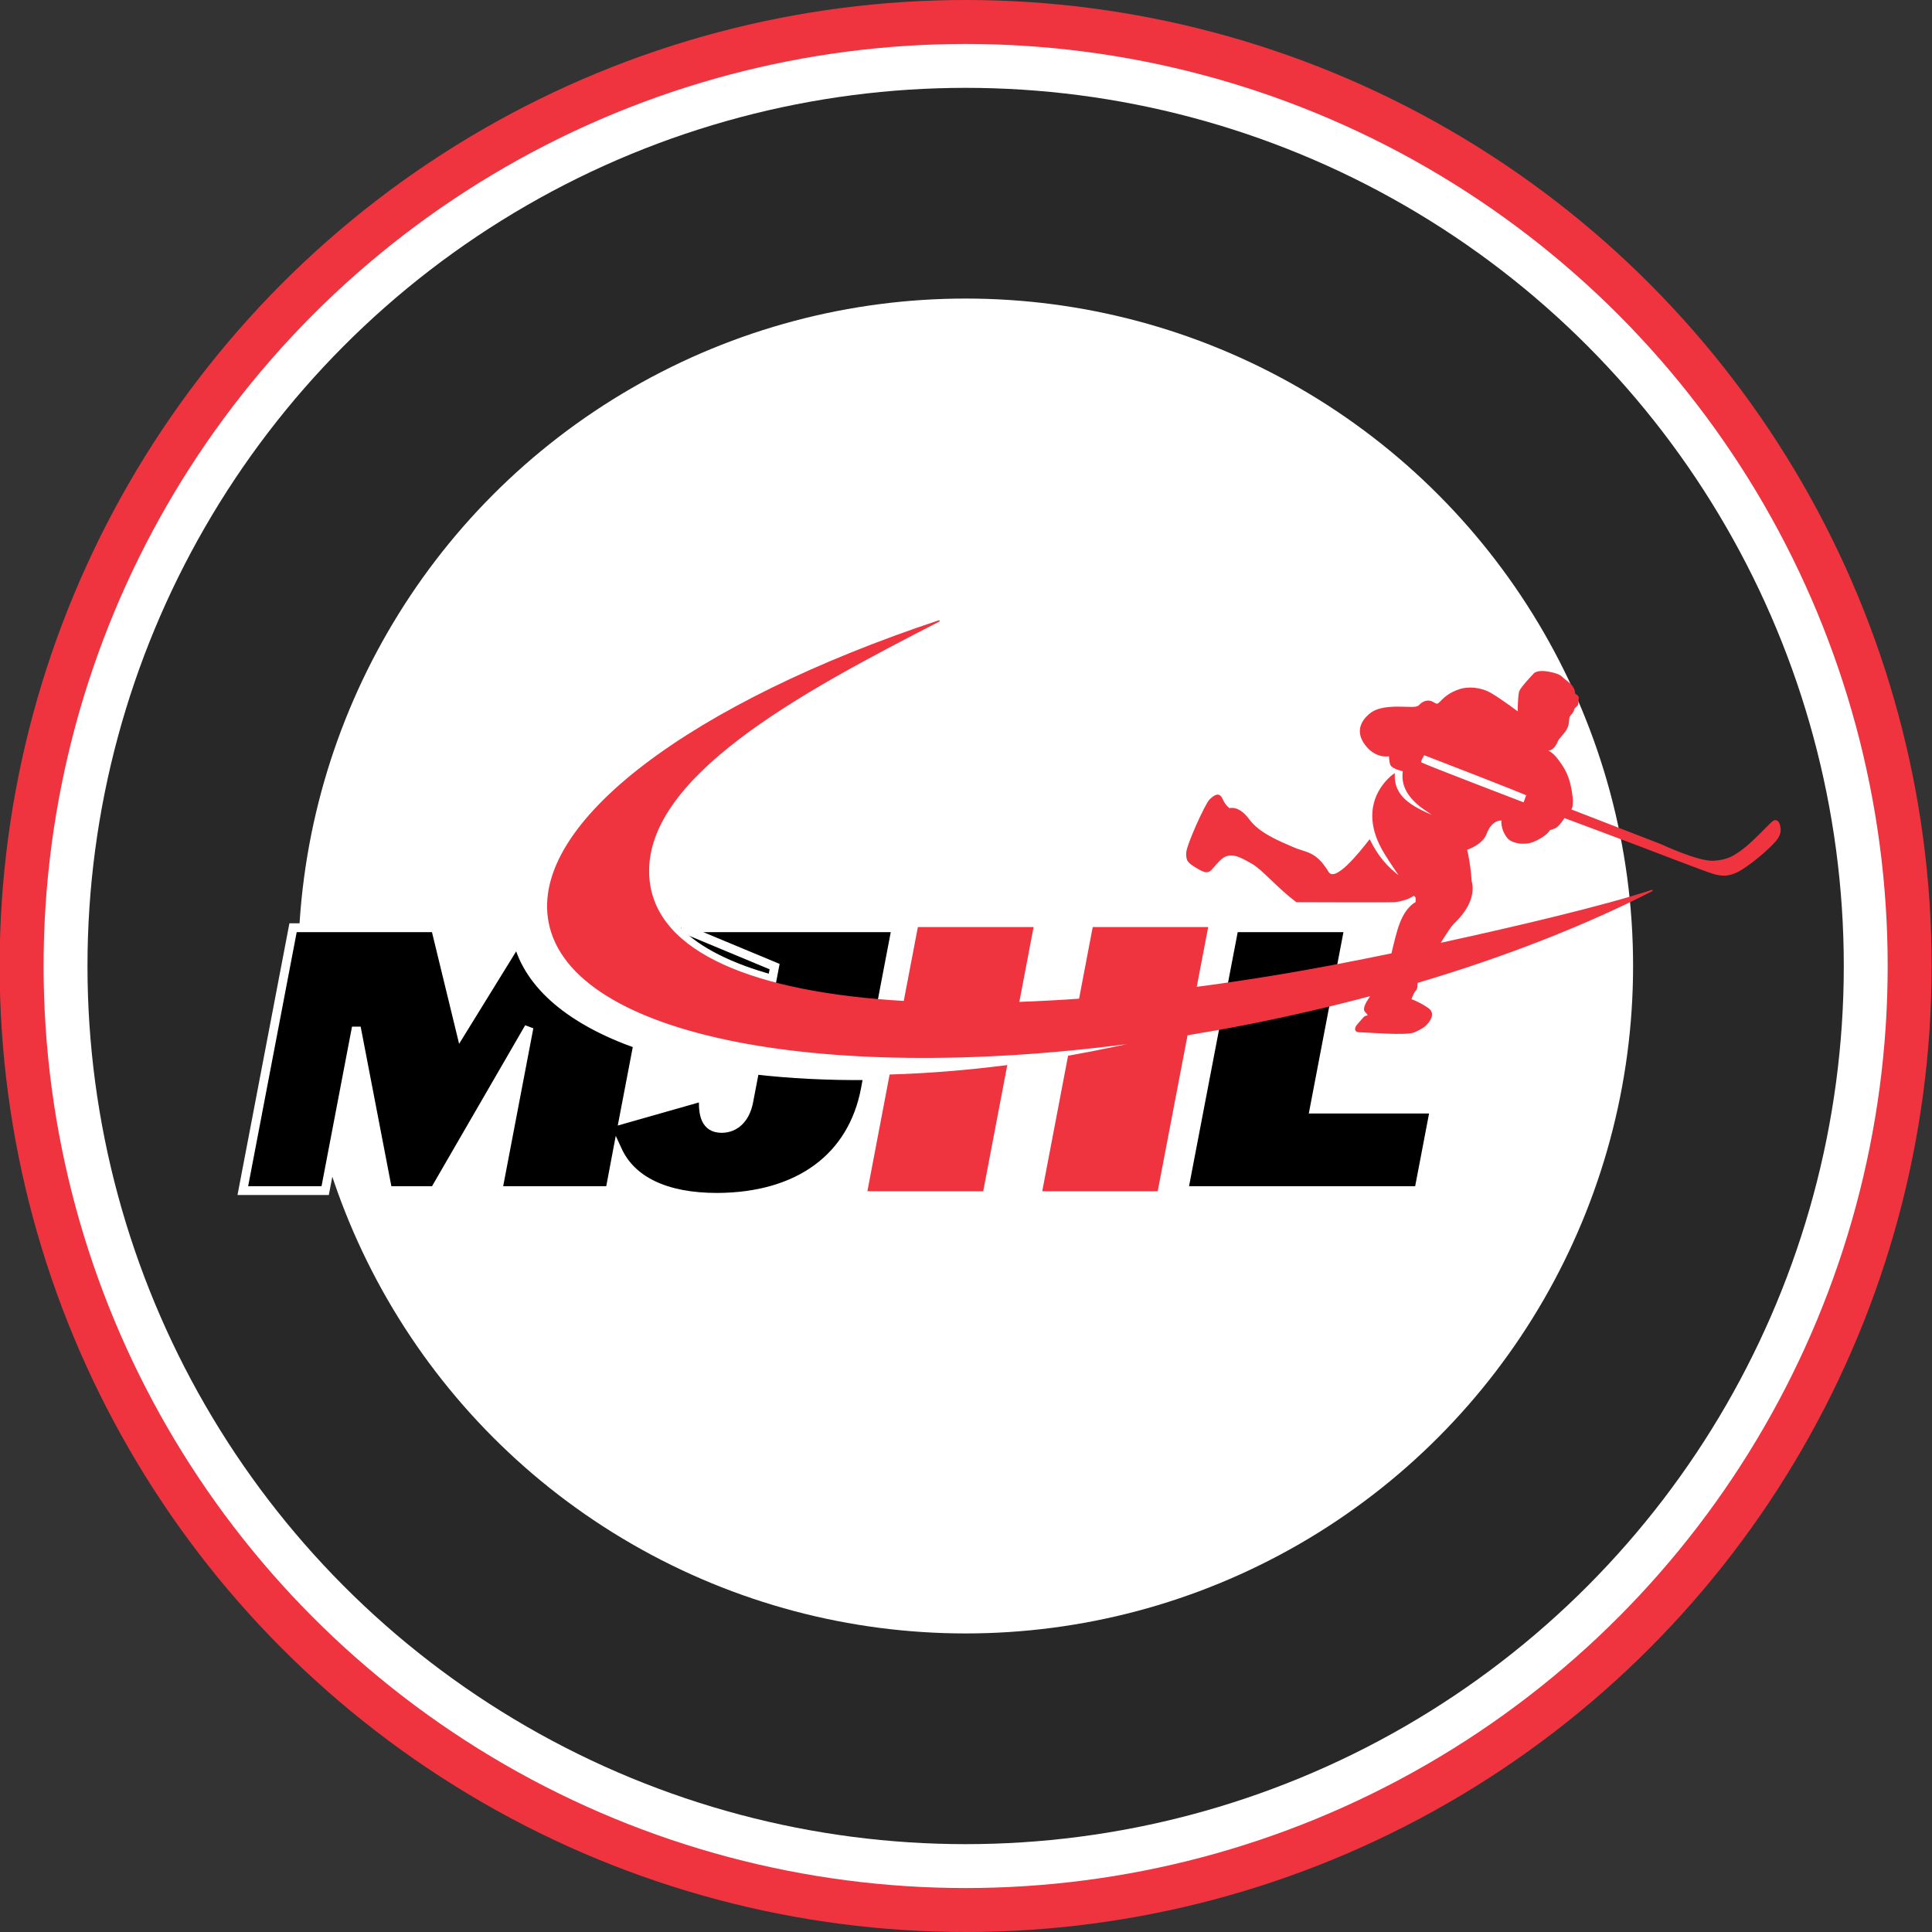
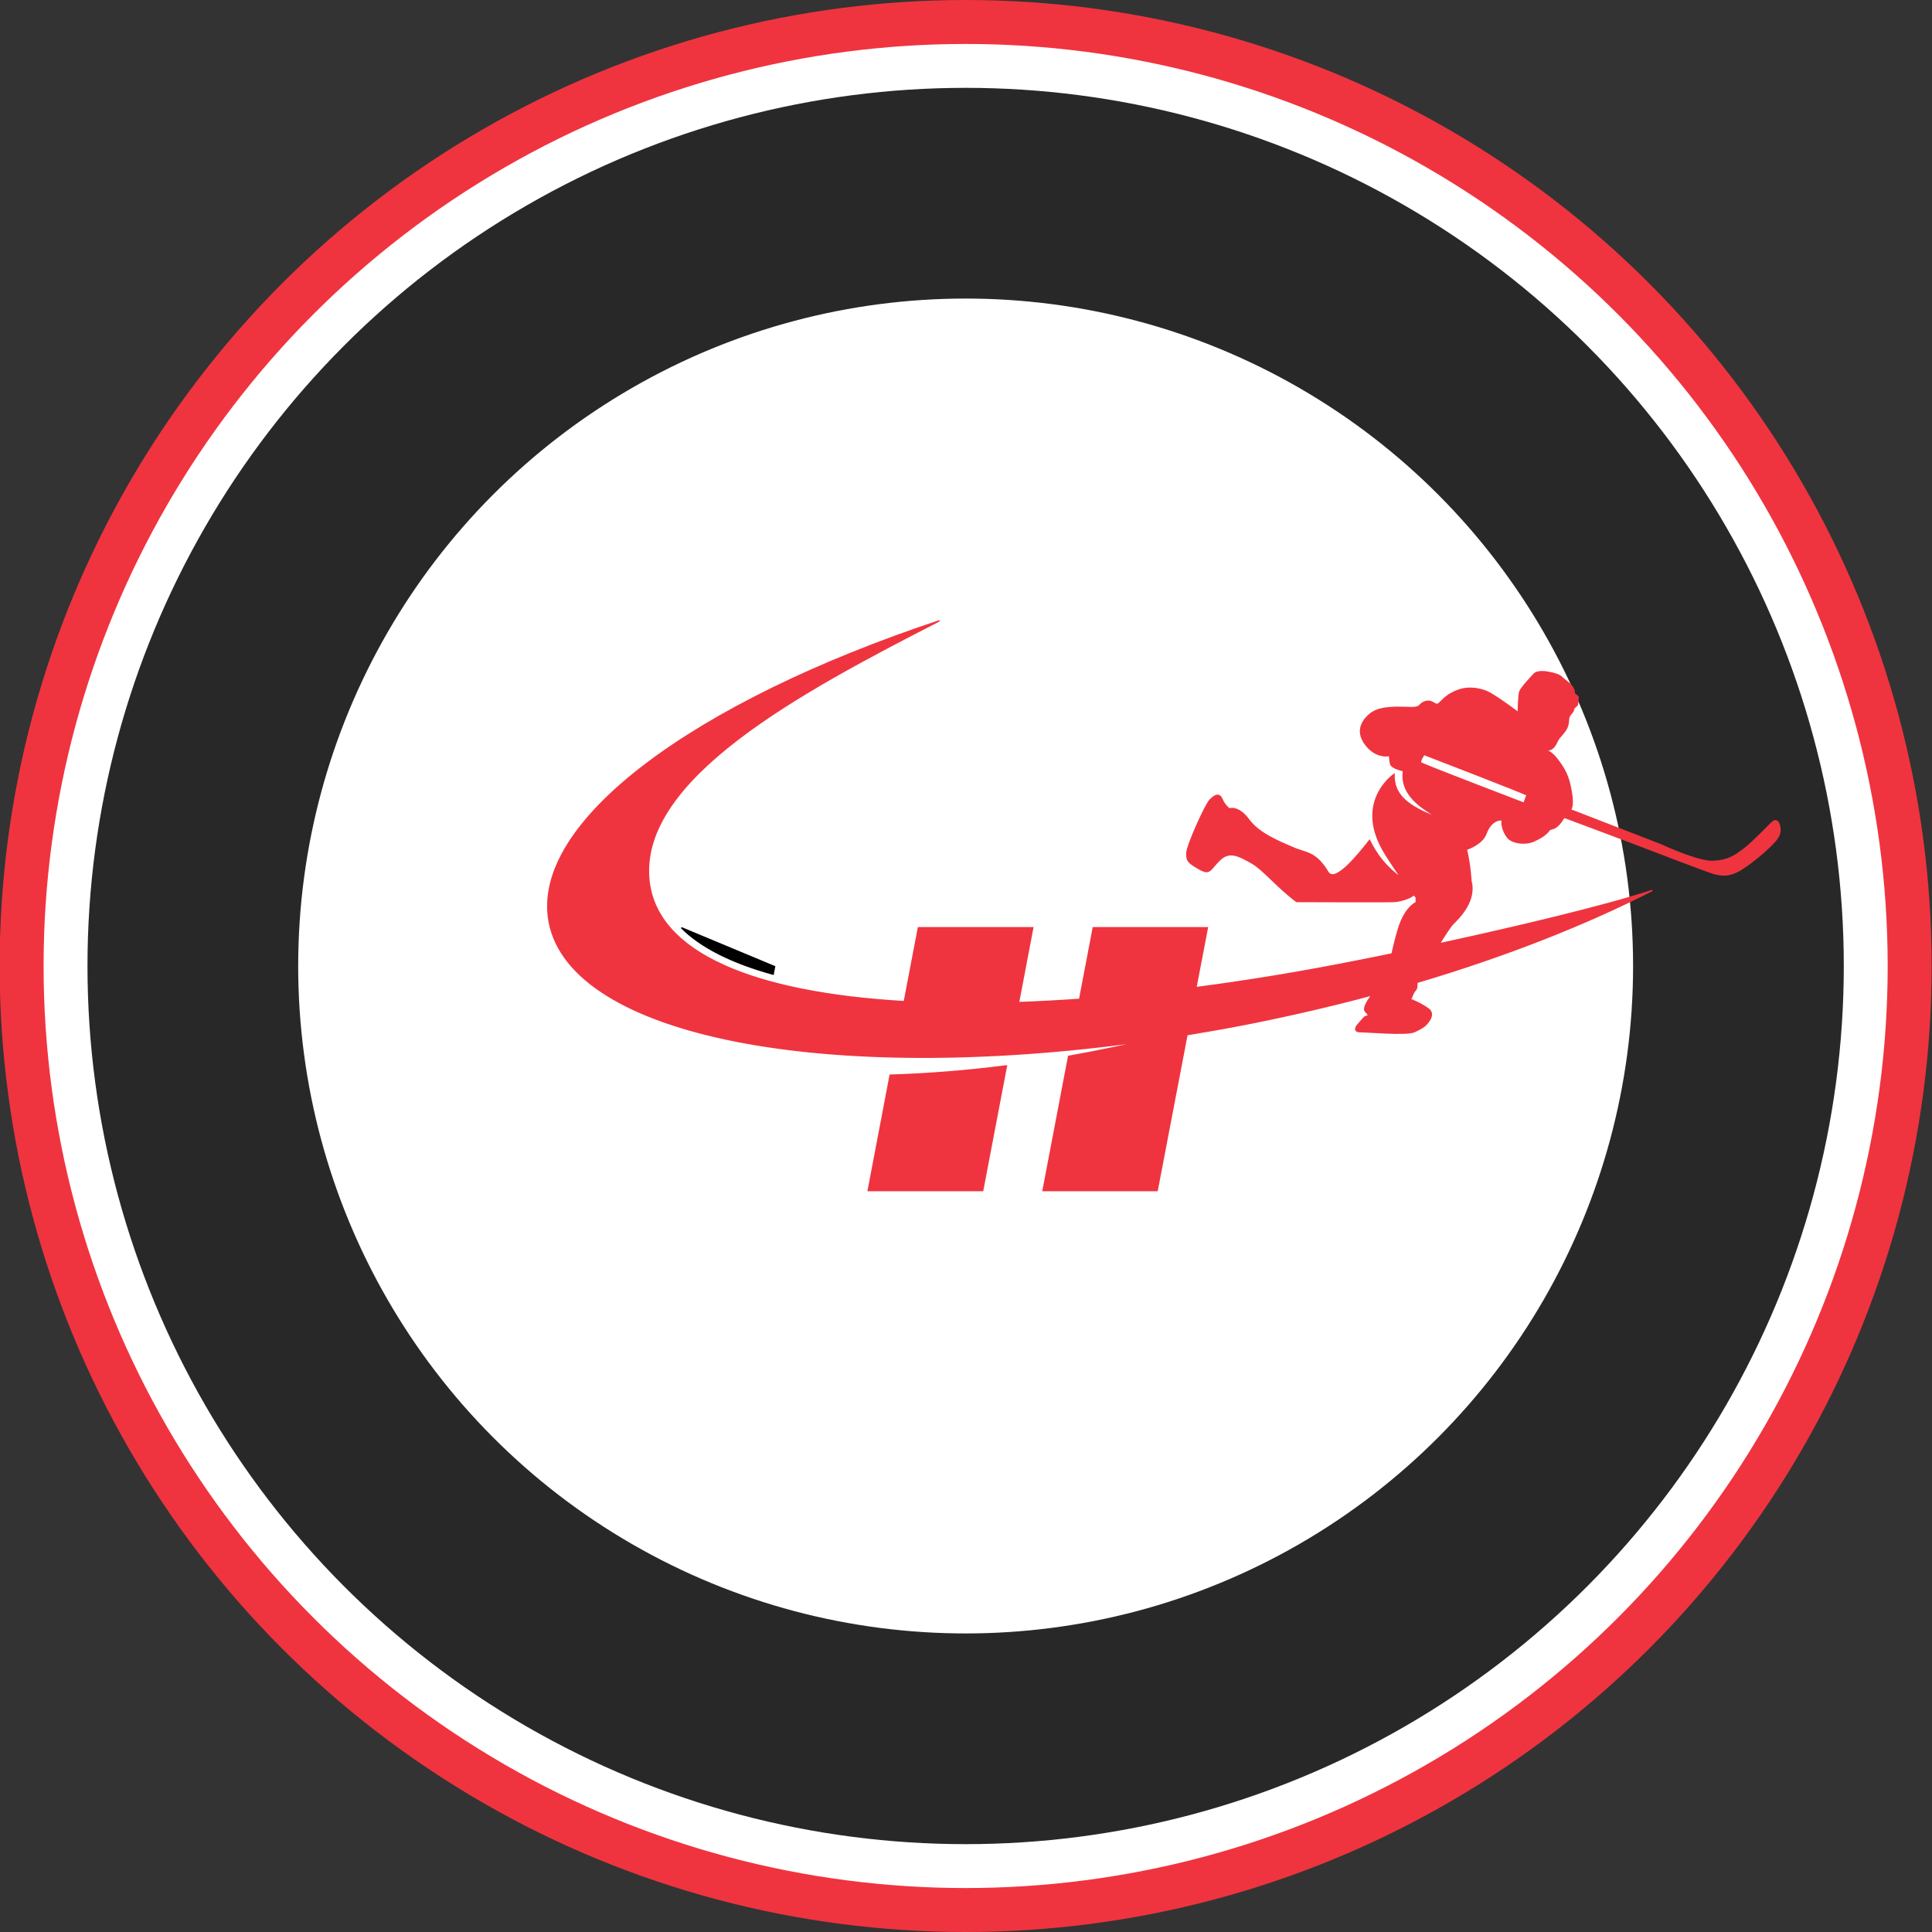
<svg xmlns="http://www.w3.org/2000/svg" width="16" height="16" viewBox="0 0 16 16" fill="none">
  <rect x="0" y="0" width="16" height="16" fill="#333333" stroke="none" />
  <g clip-path="url(#clip0_169_3830)">
    <circle cx="7.997" cy="8" r="8" fill="#EF343F" />
    <circle cx="7.997" cy="8" r="7.636" fill="white" />
    <circle cx="7.997" cy="8" r="6.4" stroke="#282828" stroke-width="1.745" />
    <g clip-path="url(#clip1_169_3830)">
      <path d="M5.369 7.594H5.368" stroke="#231F20" stroke-width="0.012" />
      <path d="M6.415 8.005L6.403 8.068C6.061 7.974 5.804 7.845 5.643 7.683L6.415 8.005Z" fill="black" stroke="black" stroke-width="0.011" />
      <path d="M5.641 7.683H5.641" stroke="#231F20" stroke-width="0.012" />
-       <path d="M5.642 7.683L6.415 8.005L6.403 8.068L6.357 8.307C6.623 8.366 6.93 8.407 7.278 8.435L7.319 8.217L7.421 7.683H5.641L5.642 7.683ZM6.201 9.122C6.175 9.262 6.09 9.345 5.976 9.345C5.842 9.345 5.816 9.229 5.827 9.081L5.163 9.27L5.282 8.648C4.741 8.457 4.381 8.167 4.286 7.791L3.817 8.551L3.606 7.683H2.427L2.011 9.86H2.693L2.951 8.509L3.211 9.86H3.599L4.381 8.509L4.123 9.86H5.051L5.114 9.526C5.229 9.776 5.509 9.916 5.939 9.916C6.619 9.913 7.059 9.581 7.166 9.022L7.187 8.908C6.855 8.911 6.541 8.895 6.251 8.861L6.201 9.122ZM5.428 7.884L5.466 7.683H5.26C5.306 7.757 5.362 7.823 5.428 7.884ZM10.883 9.185L11.17 7.683H10.22L9.803 9.86H11.75L11.879 9.185H10.883Z" fill="black" stroke="white" stroke-width="0.073" />
      <path d="M12.622 6.652C12.622 6.652 11.777 6.329 11.766 6.317C11.754 6.305 11.793 6.248 11.793 6.248C11.793 6.248 12.653 6.579 12.647 6.585C12.641 6.591 12.622 6.652 12.622 6.652ZM5.607 6.431L5.608 6.441L5.599 6.442L5.598 6.432L5.607 6.431ZM14.736 6.835C14.726 6.796 14.706 6.793 14.689 6.801C14.673 6.808 14.523 6.972 14.445 7.03C14.367 7.089 14.314 7.127 14.188 7.134C14.061 7.14 13.756 6.997 13.756 6.997L13.005 6.706C13.005 6.706 13.035 6.684 13.012 6.556C12.991 6.427 12.957 6.371 12.901 6.295C12.844 6.219 12.813 6.225 12.813 6.212C12.813 6.199 12.817 6.217 12.841 6.206C12.864 6.196 12.884 6.168 12.897 6.136C12.91 6.105 12.96 6.066 12.977 6.024C12.994 5.983 12.986 5.951 12.995 5.934C13.003 5.916 13.03 5.894 13.03 5.879C13.03 5.864 13.054 5.847 13.061 5.84C13.067 5.833 13.069 5.785 13.069 5.775C13.069 5.765 13.041 5.748 13.041 5.748C13.031 5.739 13.048 5.726 13.017 5.683C13.003 5.662 12.962 5.636 12.937 5.612C12.913 5.587 12.873 5.577 12.825 5.568C12.77 5.557 12.724 5.563 12.708 5.579C12.692 5.595 12.599 5.694 12.587 5.726C12.575 5.759 12.574 5.902 12.574 5.902C12.574 5.902 12.438 5.798 12.347 5.745C12.26 5.694 12.157 5.691 12.093 5.711C12.005 5.739 11.962 5.781 11.936 5.808C11.904 5.84 11.903 5.84 11.864 5.817C11.825 5.794 11.781 5.815 11.759 5.84C11.738 5.865 11.699 5.86 11.613 5.858C11.444 5.853 11.381 5.883 11.339 5.92C11.288 5.965 11.222 6.052 11.311 6.168C11.4 6.284 11.508 6.257 11.508 6.257C11.508 6.257 11.508 6.301 11.519 6.332C11.531 6.363 11.623 6.383 11.623 6.383C11.608 6.492 11.649 6.582 11.759 6.672C11.796 6.702 11.848 6.733 11.899 6.771C11.668 6.679 11.54 6.591 11.545 6.413C11.545 6.413 11.205 6.643 11.473 7.072C11.522 7.151 11.568 7.219 11.608 7.274C11.479 7.182 11.404 7.084 11.342 6.96C11.258 7.067 11.057 7.321 10.998 7.223C10.892 7.049 10.816 7.069 10.707 7.02C10.599 6.973 10.427 6.906 10.341 6.788C10.254 6.67 10.181 6.699 10.181 6.699C10.181 6.699 10.144 6.674 10.12 6.619C10.097 6.563 10.058 6.588 10.021 6.625C9.984 6.661 9.829 7.005 9.829 7.065C9.829 7.126 9.833 7.139 9.927 7.193C10.022 7.248 10.015 7.207 10.097 7.125C10.178 7.044 10.253 7.081 10.371 7.149C10.462 7.201 10.577 7.346 10.738 7.466C10.738 7.466 11.493 7.469 11.542 7.466C11.579 7.465 11.66 7.448 11.711 7.41C11.723 7.424 11.729 7.432 11.729 7.432V7.474C11.729 7.474 11.653 7.505 11.599 7.643C11.572 7.711 11.55 7.808 11.528 7.9C11.407 7.925 11.296 7.947 11.199 7.966C10.759 8.053 10.325 8.124 9.904 8.179L9.999 7.683H9.054L8.941 8.276C8.768 8.288 8.599 8.297 8.435 8.303L8.553 7.683H7.606L7.489 8.295C6.259 8.224 5.427 7.9 5.373 7.278C5.301 6.443 6.628 5.731 7.78 5.141C5.744 5.817 4.389 6.814 4.549 7.639C4.734 8.588 6.859 8.986 9.47 8.623C9.388 8.641 9.305 8.658 9.221 8.676C9.097 8.702 8.973 8.726 8.85 8.748L8.638 9.86H9.583L9.83 8.569C9.999 8.541 10.17 8.511 10.343 8.477C10.694 8.407 11.034 8.328 11.362 8.24C11.32 8.295 11.286 8.354 11.309 8.377C11.357 8.425 11.315 8.409 11.299 8.425C11.284 8.44 11.239 8.494 11.239 8.494C11.239 8.494 11.201 8.544 11.264 8.544C11.326 8.544 11.649 8.573 11.713 8.544C11.778 8.515 11.8 8.494 11.8 8.494C11.8 8.494 11.902 8.405 11.826 8.353C11.749 8.3 11.682 8.278 11.682 8.278C11.682 8.278 11.703 8.22 11.718 8.204C11.734 8.189 11.734 8.169 11.734 8.145C11.734 8.143 11.735 8.14 11.737 8.135C12.472 7.917 13.132 7.656 13.684 7.374C13.292 7.504 12.552 7.679 11.92 7.816C11.97 7.736 12.014 7.669 12.031 7.652C12.079 7.605 12.226 7.463 12.182 7.297C12.182 7.297 12.175 7.162 12.144 7.034C12.207 7.012 12.283 6.968 12.306 6.904C12.354 6.775 12.44 6.79 12.44 6.79C12.44 6.79 12.428 6.858 12.484 6.933C12.519 6.981 12.628 6.997 12.7 6.966C12.81 6.918 12.828 6.875 12.834 6.869C12.839 6.863 12.828 6.875 12.87 6.858C12.913 6.841 12.953 6.768 12.953 6.768C12.953 6.768 13.535 6.985 13.569 6.999C13.605 7.013 14.136 7.217 14.19 7.232C14.243 7.247 14.313 7.265 14.419 7.2C14.537 7.126 14.671 7.004 14.711 6.952C14.745 6.908 14.745 6.874 14.736 6.835ZM7.19 9.86H8.138L8.335 8.827C8.003 8.869 7.68 8.895 7.372 8.904L7.19 9.86Z" fill="#EF343F" stroke="#EF343F" stroke-width="0.011" />
    </g>
  </g>
  <defs>
    <clipPath id="clip0_169_3830">
      <rect width="16" height="16" fill="white" />
    </clipPath>
    <clipPath id="clip1_169_3830">
      <rect width="15.046" height="5.995" fill="white" transform="translate(-0.006 5.018)" />
    </clipPath>
  </defs>
</svg>